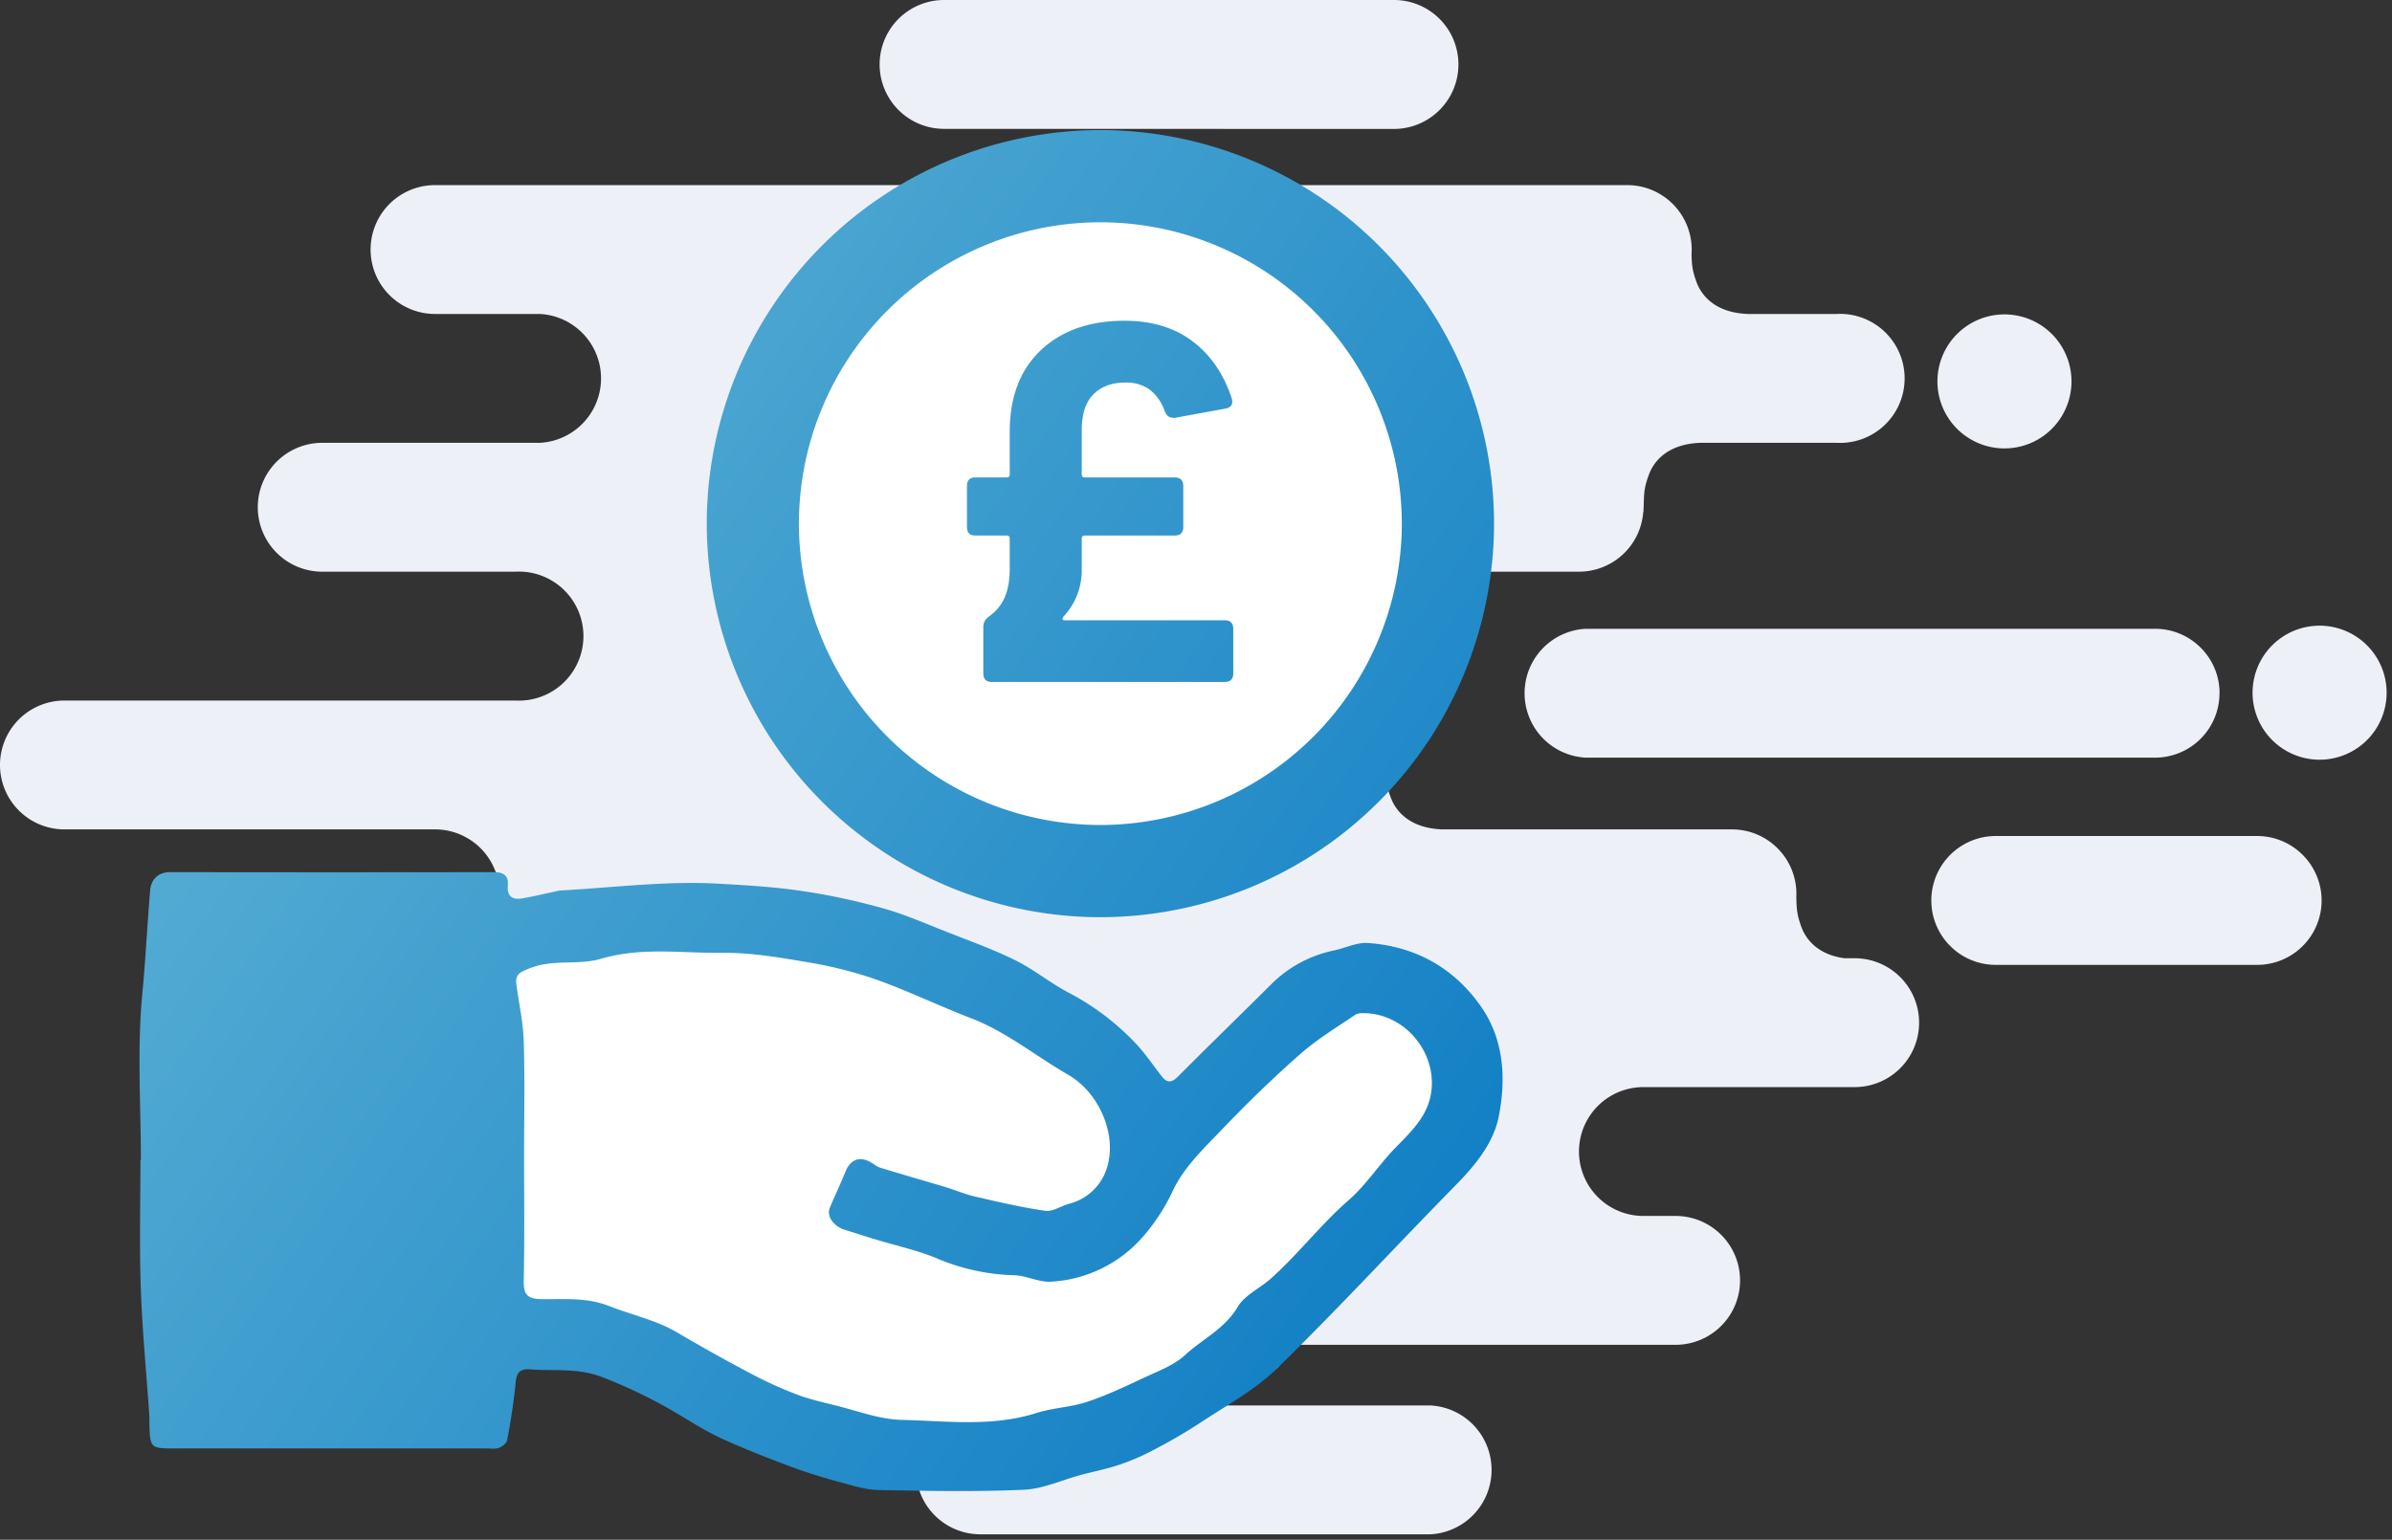
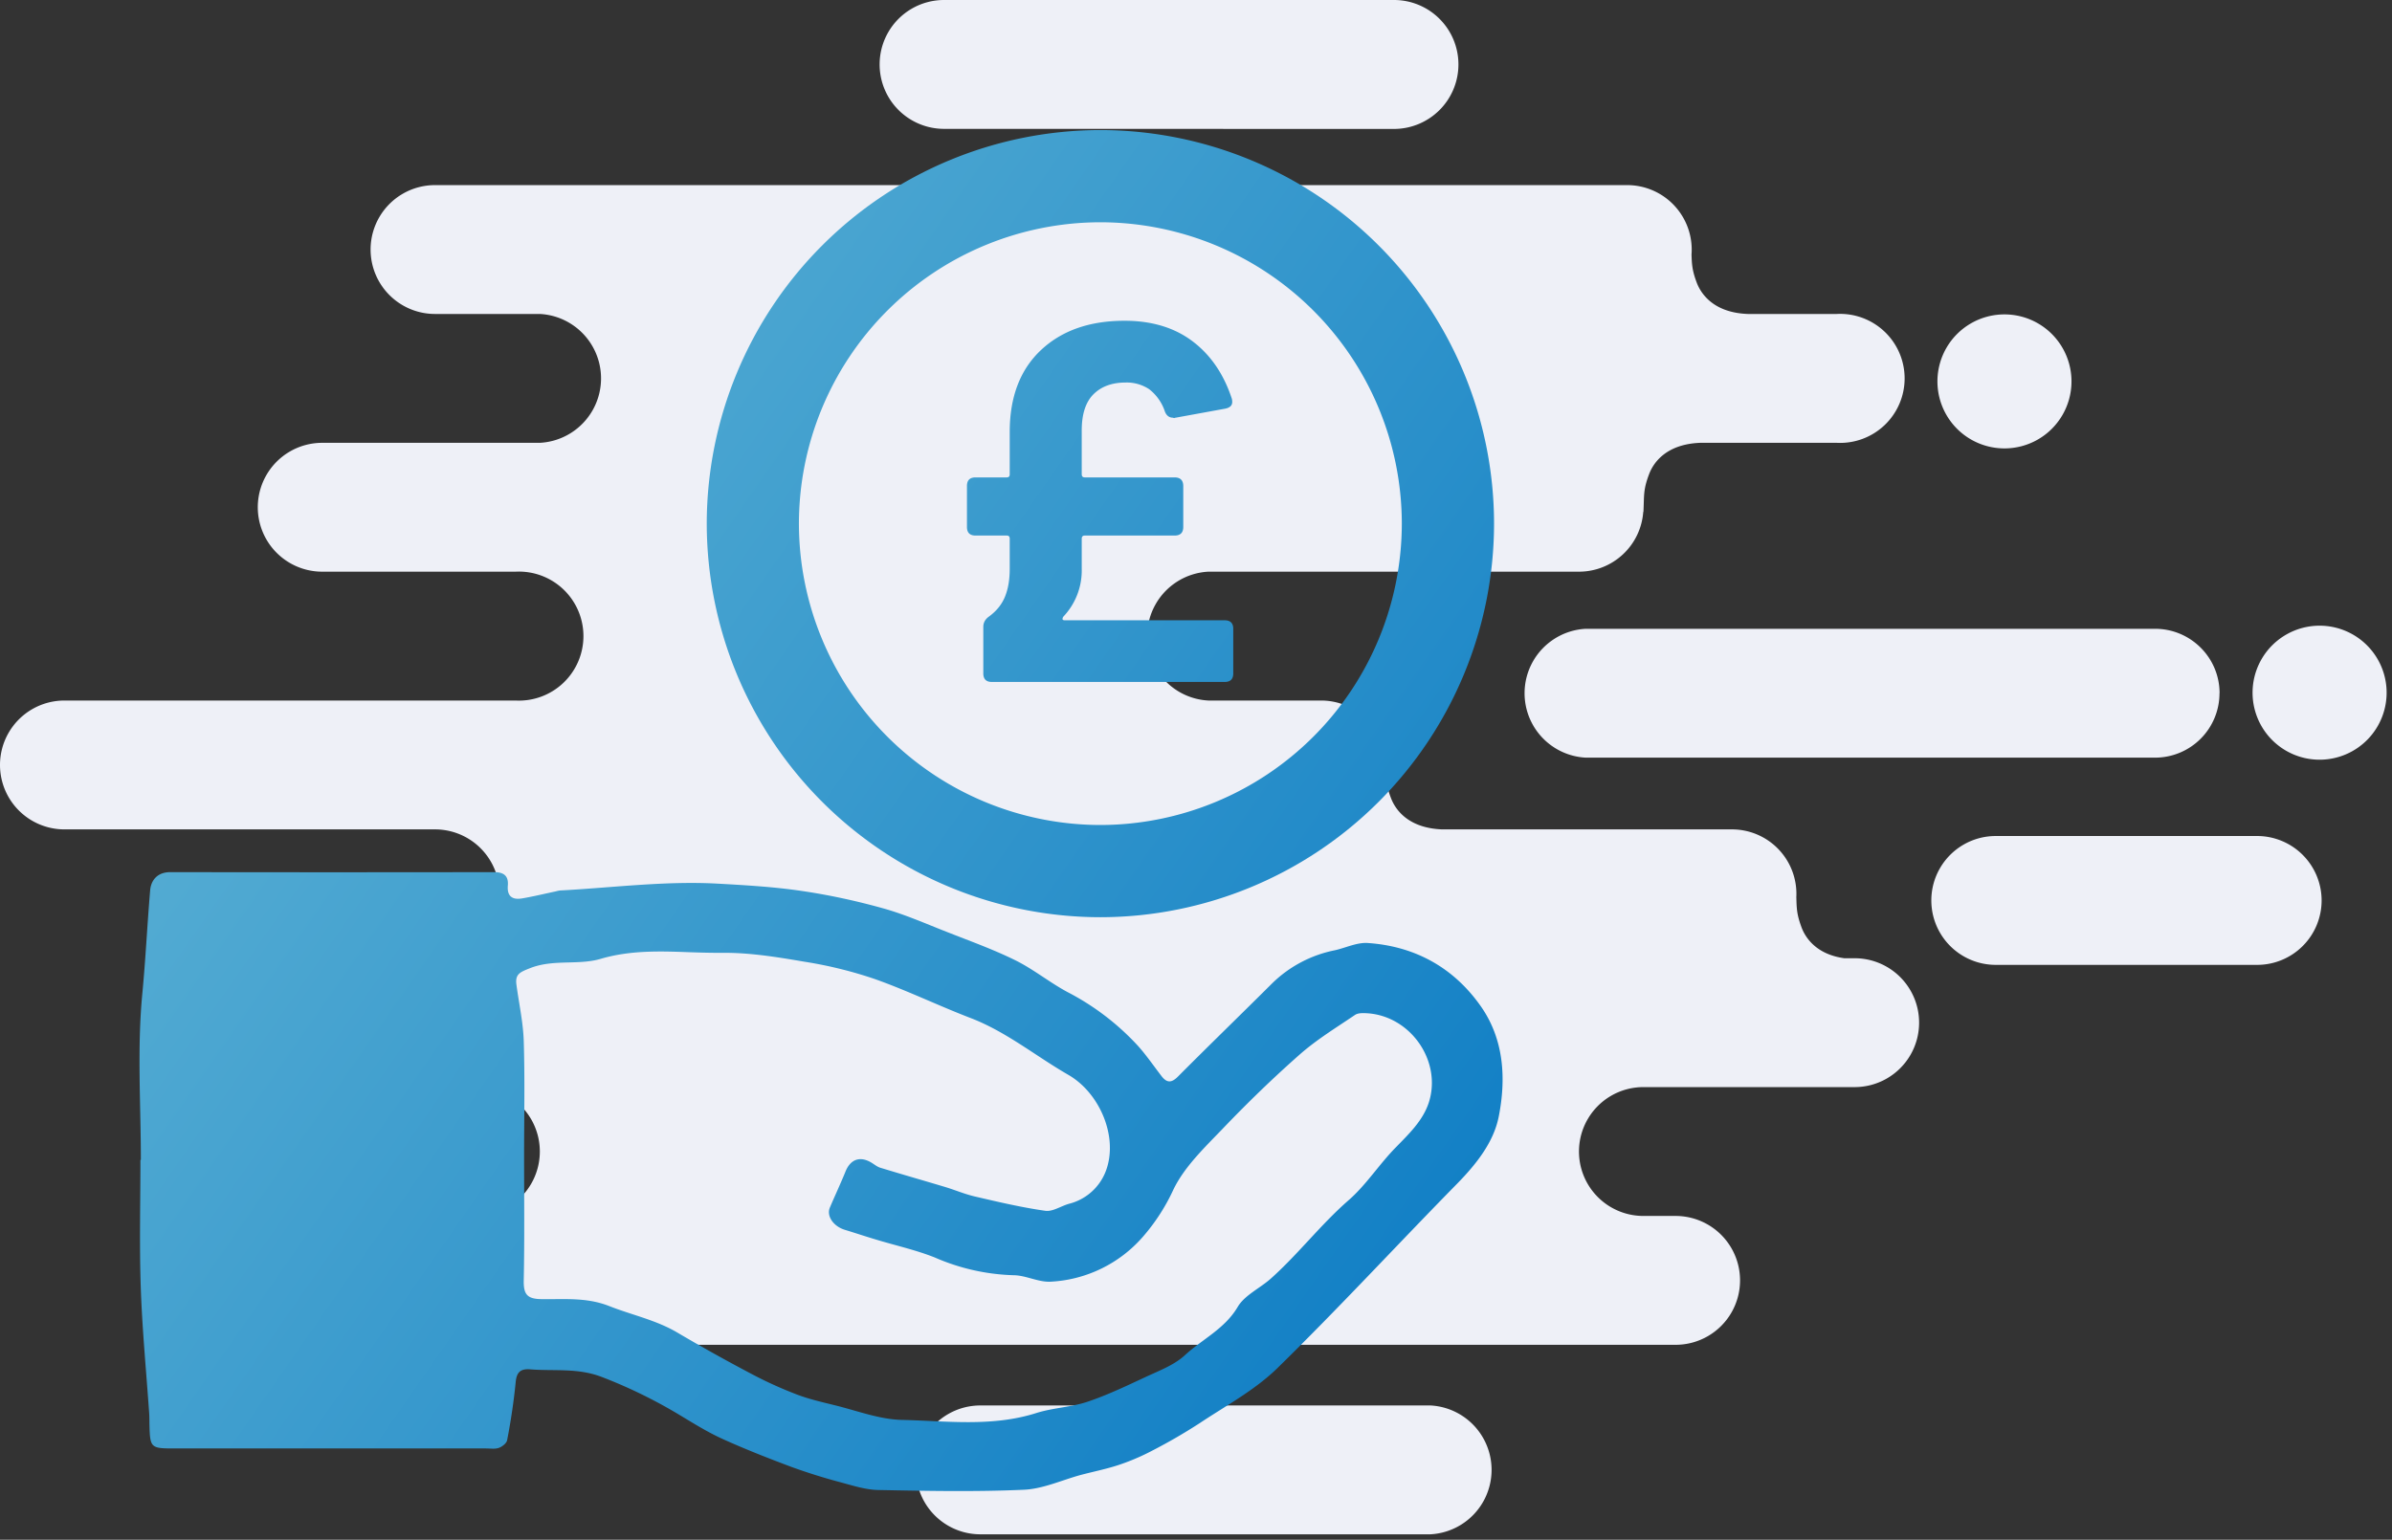
<svg xmlns="http://www.w3.org/2000/svg" width="278" height="179" viewBox="0 0 278 179" fill-rule="evenodd" clip-rule="evenodd" stroke-linejoin="round" stroke-miterlimit="1.41">
  <rect x="0" y="0" width="278" height="179" fill="#333333" stroke="none" />
  <path d="M166.24 178.37h-52.3a7.49 7.49 0 1 1 0-14.98h52.3a7.5 7.5 0 0 1 0 14.98zm22.88-156.85a7.5 7.5 0 0 1 7.47 8.07c.04 1.16.07 1.84.61 3.28.49 1.28 1.94 3.48 5.93 3.63h10.34a7.5 7.5 0 1 1 0 14.98h-15.88c-4 .16-5.45 2.36-5.93 3.64-.7 1.85-.56 2.43-.66 4.4l-.02-.02a7.49 7.49 0 0 1-7.47 6.96h-43.07a7.5 7.5 0 0 0 0 14.98h13.1a7.5 7.5 0 0 1 7.5 7.49v.1c.05 1.48 0 2.13.62 3.75.49 1.29 1.94 3.48 5.93 3.64h33.7a7.49 7.49 0 0 1 7.48 7.87c.04 1.34.04 2 .62 3.56.45 1.17 1.7 3.1 4.96 3.55h1.2a7.49 7.49 0 1 1 0 14.98H191a7.49 7.49 0 1 0 0 14.98h3.74a7.49 7.49 0 0 1 0 14.98H56.18a7.49 7.49 0 0 1 0-14.98h-.93a7.49 7.49 0 1 0 0-14.98h-3.03a7.49 7.49 0 1 1 0-14.98h-1.66a7.49 7.49 0 1 0 0-14.98H7.49a7.49 7.49 0 0 1 0-14.98h52.43a7.5 7.5 0 1 0 0-14.98H37.45a7.49 7.49 0 1 1 0-14.98h25.29a7.5 7.5 0 0 0 0-14.98H50.56a7.49 7.49 0 1 1 0-14.98h138.56zm80.7 83.16a7.49 7.49 0 0 1-7.5 7.49h-30.37a7.49 7.49 0 1 1 0-14.98h30.37a7.5 7.5 0 0 1 7.5 7.49zm-11.87-24.1a7.49 7.49 0 0 1-7.49 7.5H184.3a7.5 7.5 0 0 1 0-14.98h66.16c4.14 0 7.5 3.35 7.5 7.49zm19.42-.33a7.79 7.79 0 1 1-15.57 0 7.79 7.79 0 0 1 15.57 0zm-36.62-35.91a7.79 7.79 0 1 1-15.58 0 7.79 7.79 0 0 1 15.58 0zM169.5 7.49a7.5 7.5 0 0 1-7.49 7.5l-52.29-.01a7.49 7.49 0 1 1 0-14.98h52.3a7.49 7.49 0 0 1 7.48 7.49z" fill="#eef0f7" />
-   <path d="M53 112.2s27.31-7.6 49.2-2.23c21.9 5.38 21.97 15 21.97 15l7.33 5.37 9.3-4.65 15.71-11.43 10.72 4.93 2.5 8.65-21.26 31.2-28.76 9.88L94 165l-22.97-8.22L53 154.64V112.2zm111.73-51.62a37.07 37.07 0 1 1-74.13 0 37.07 37.07 0 0 1 74.13 0z" fill="#fff" />
  <path d="M57.42 101.39c1.15 0 1.7.44 1.6 1.58-.1 1.23.53 1.65 1.62 1.48 1.3-.22 2.57-.53 3.85-.8.22-.05.44-.12.66-.13 6.1-.33 12.23-1.13 18.3-.79 3.21.18 6.53.37 9.75.85 3.2.47 6.37 1.16 9.48 2.03 2.5.7 4.91 1.77 7.34 2.72 2.68 1.06 5.4 2.03 7.97 3.3 2.13 1.05 4.01 2.6 6.11 3.72a29.55 29.55 0 0 1 8.16 6.24c1 1.12 1.85 2.37 2.77 3.56.64.8 1.18.71 1.9-.02 3.62-3.64 7.3-7.2 10.93-10.82a14.44 14.44 0 0 1 7.29-3.84c1.28-.29 2.57-.93 3.83-.84 5.5.38 9.98 2.87 13.14 7.38 2.7 3.87 2.93 8.44 2.06 12.82-.6 3-2.64 5.55-4.88 7.83-6.97 7.1-13.72 14.43-20.83 21.38-2.6 2.55-5.95 4.35-9.03 6.4a63.48 63.48 0 0 1-5.52 3.2 25.91 25.91 0 0 1-3.88 1.66c-1.45.48-2.96.78-4.44 1.17-2.2.6-4.4 1.63-6.63 1.72-5.6.25-11.23.14-16.85.03-1.45-.02-2.9-.48-4.33-.87a67.4 67.4 0 0 1-5.77-1.8c-2.7-1.01-5.4-2.07-8.03-3.26-1.77-.8-3.44-1.85-5.12-2.86a57.54 57.54 0 0 0-8.9-4.34c-2.83-1.1-5.59-.67-8.38-.9-1.1-.08-1.56.34-1.66 1.53a72.9 72.9 0 0 1-.99 6.7c-.06.36-.57.76-.96.9-.33.12-.71.1-1.1.08l-.4-.01H20.2c-2.68 0-2.76-.09-2.83-2.72-.01-.45 0-.9-.03-1.34-.34-4.88-.81-9.76-.98-14.64-.17-4.94-.04-9.9-.04-14.85h.05c0-6.4-.44-12.86.16-19.21.39-4.04.58-8.09.92-12.12.1-1.2.86-2.12 2.34-2.12 12.54.02 25.08.02 37.63 0zm5.5 49.64c-1.68-.02-2.08-.59-2.05-2.17.1-4.84.04-9.67.04-14.5 0-4.45.1-8.9-.04-13.34-.07-2.19-.56-4.36-.85-6.55-.17-1.23.43-1.46 1.59-1.92 2.72-1.07 5.61-.31 8.2-1.08 3.44-1.01 6.89-.9 10.33-.77 1.28.04 2.55.08 3.83.07 3.18-.03 6.4.5 9.56 1.04a48.7 48.7 0 0 1 8.12 2c3.79 1.34 7.42 3.11 11.18 4.55 4.15 1.6 7.55 4.42 11.34 6.6 3.64 2.1 5.82 7.2 4.37 11.13a6.18 6.18 0 0 1-4.24 3.84c-.96.25-1.94.96-2.82.83-2.75-.39-5.46-1.03-8.17-1.66-1.17-.27-2.29-.75-3.44-1.1-2.5-.75-5.03-1.47-7.54-2.24-.35-.1-.66-.35-.99-.56-1.36-.85-2.5-.45-3.08 1.01-.57 1.4-1.22 2.78-1.81 4.17-.42.98.4 2.18 1.73 2.59 1.25.38 2.5.8 3.75 1.17 2.25.68 4.57 1.19 6.74 2.06a24.56 24.56 0 0 0 9.12 2.05c1.45.01 2.92.84 4.34.75a15.25 15.25 0 0 0 10.75-5.28 22.86 22.86 0 0 0 3.5-5.44c1.29-2.66 3.63-4.88 5.74-7.08 2.87-3 5.86-5.9 8.97-8.64 1.96-1.72 4.22-3.1 6.39-4.57.37-.25.98-.22 1.47-.19 5.03.35 8.66 5.6 7.1 10.4-.69 2.08-2.28 3.6-3.8 5.16-1.94 1.96-3.45 4.37-5.5 6.16-3.25 2.83-5.85 6.26-9.04 9.11-1.27 1.14-3.05 1.93-3.86 3.3-1.51 2.56-4.1 3.74-6.13 5.61-1.24 1.15-2.98 1.8-4.55 2.53-2.23 1.04-4.46 2.11-6.78 2.89-1.91.64-4.01.7-5.94 1.31-5.16 1.64-10.43.92-15.65.8-2.61-.06-5.22-1.08-7.81-1.71-1.49-.37-3-.71-4.42-1.26a46.86 46.86 0 0 1-5.2-2.36 205.84 205.84 0 0 1-8.66-4.83c-2.48-1.46-5.26-2.03-7.87-3.06-2.17-.86-4.3-.84-6.45-.82a98 98 0 0 1-.94 0h-.53zm19.22-90.16a45.8 45.8 0 0 0 45.75 45.76 45.8 45.8 0 0 0 45.75-45.76 45.8 45.8 0 0 0-45.75-45.75 45.8 45.8 0 0 0-45.75 45.75zm10.71 0a35.07 35.07 0 0 1 35.04-35.03 35.07 35.07 0 0 1 35.03 35.03 35.08 35.08 0 0 1-35.03 35.04 35.08 35.08 0 0 1-35.04-35.04zM117 55.5c.24 0 .35-.12.35-.35v-4.93c0-4.07 1.21-7.24 3.62-9.51 2.42-2.28 5.66-3.42 9.73-3.42 3.16 0 5.8.8 7.89 2.38 2.1 1.58 3.62 3.8 4.56 6.64.04.12.06.26.06.42 0 .4-.25.65-.77.77l-5.81 1.06a.27.27 0 0 0-.12.03c-.04.02-.1.01-.18-.03-.43 0-.75-.23-.94-.7a5.42 5.42 0 0 0-1.84-2.62 4.72 4.72 0 0 0-2.73-.77c-1.58 0-2.83.46-3.74 1.37-.9.9-1.36 2.3-1.36 4.2v5.1c0 .24.12.36.35.36h10.44c.67 0 1.01.34 1.01 1.01v4.75c0 .67-.34 1-1 1h-10.45c-.23 0-.35.12-.35.36v3.5a7.8 7.8 0 0 1-2.14 5.57c-.08.12-.1.22-.09.3.02.08.11.12.27.12h18.57c.67 0 1 .34 1 1v5.17c0 .67-.33 1-1 1h-27.05c-.67 0-1-.33-1-1v-5.4c0-.47.2-.87.64-1.19.87-.63 1.5-1.4 1.87-2.3.38-.92.56-2 .56-3.27v-3.5c0-.24-.11-.36-.35-.36h-3.62c-.67 0-1-.33-1-1V56.5c0-.67.33-1 1-1H117z" fill="url(#_Linear1)" />
  <defs>
    <linearGradient id="_Linear1" x2="1" gradientUnits="userSpaceOnUse" gradientTransform="scale(179.18) rotate(34.57 -.24 .34)">
      <stop offset="0" stop-color="#60b4d5" />
      <stop offset="1" stop-color="#117fc5" />
    </linearGradient>
  </defs>
</svg>